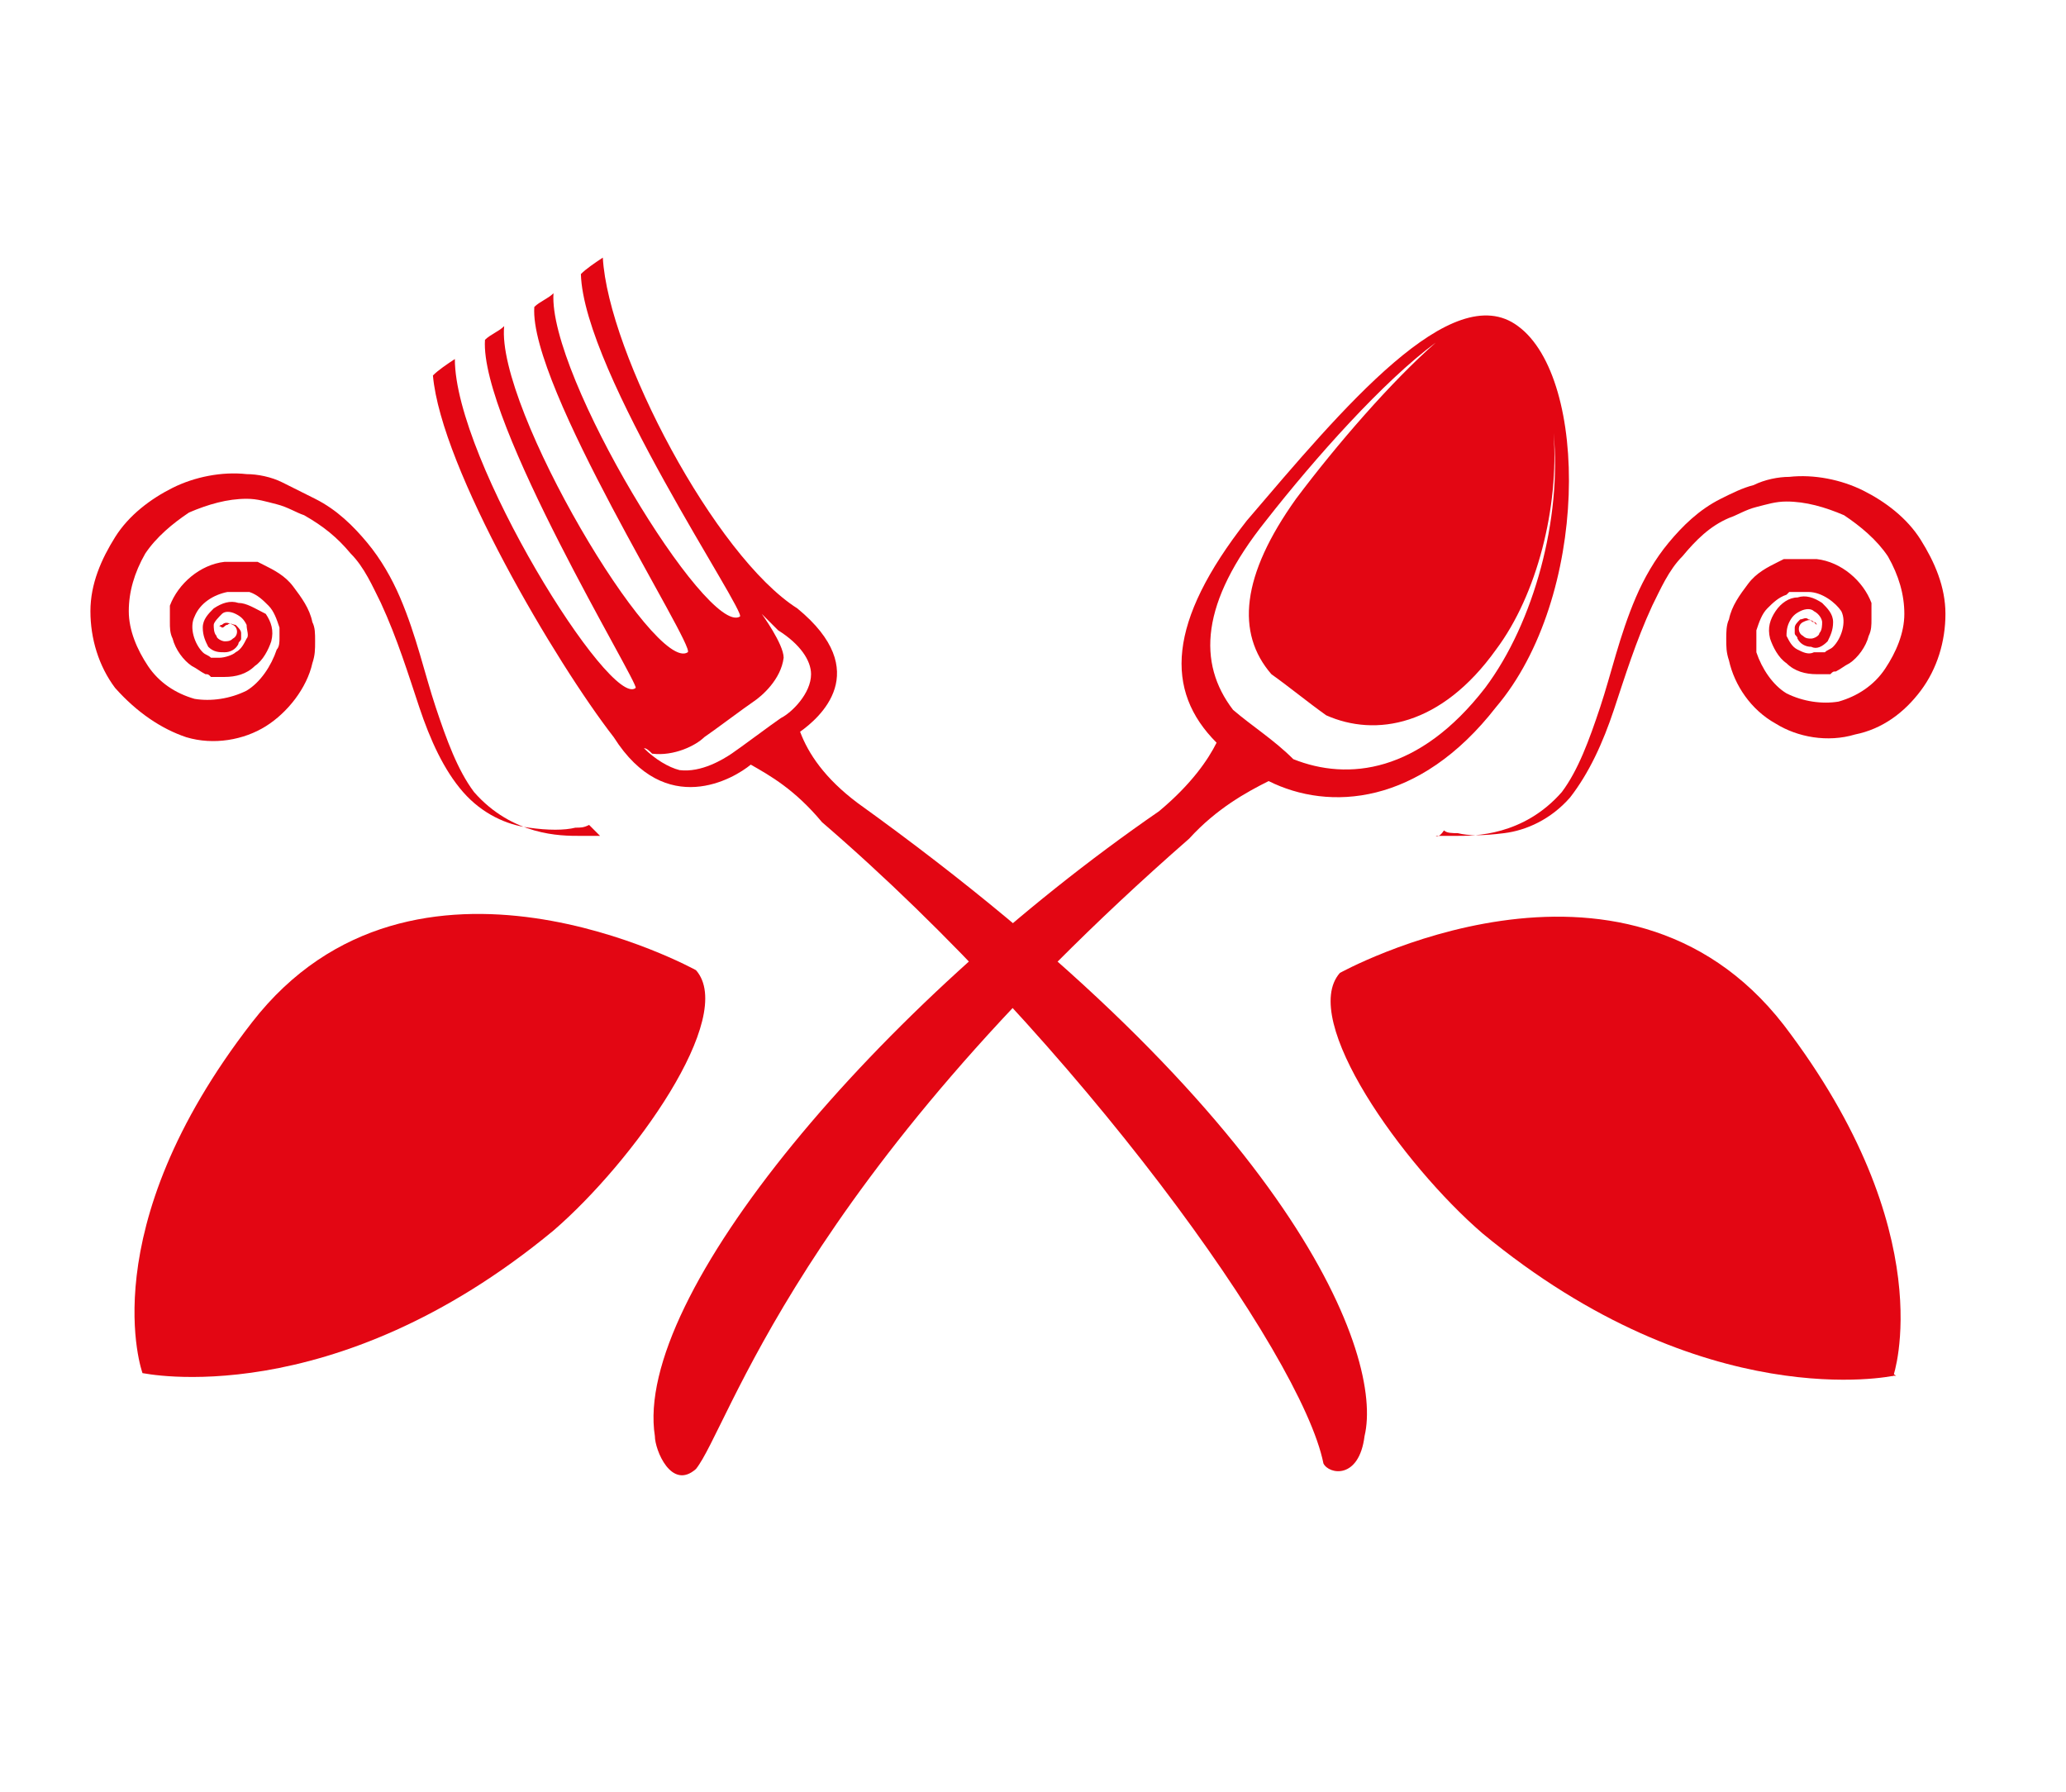
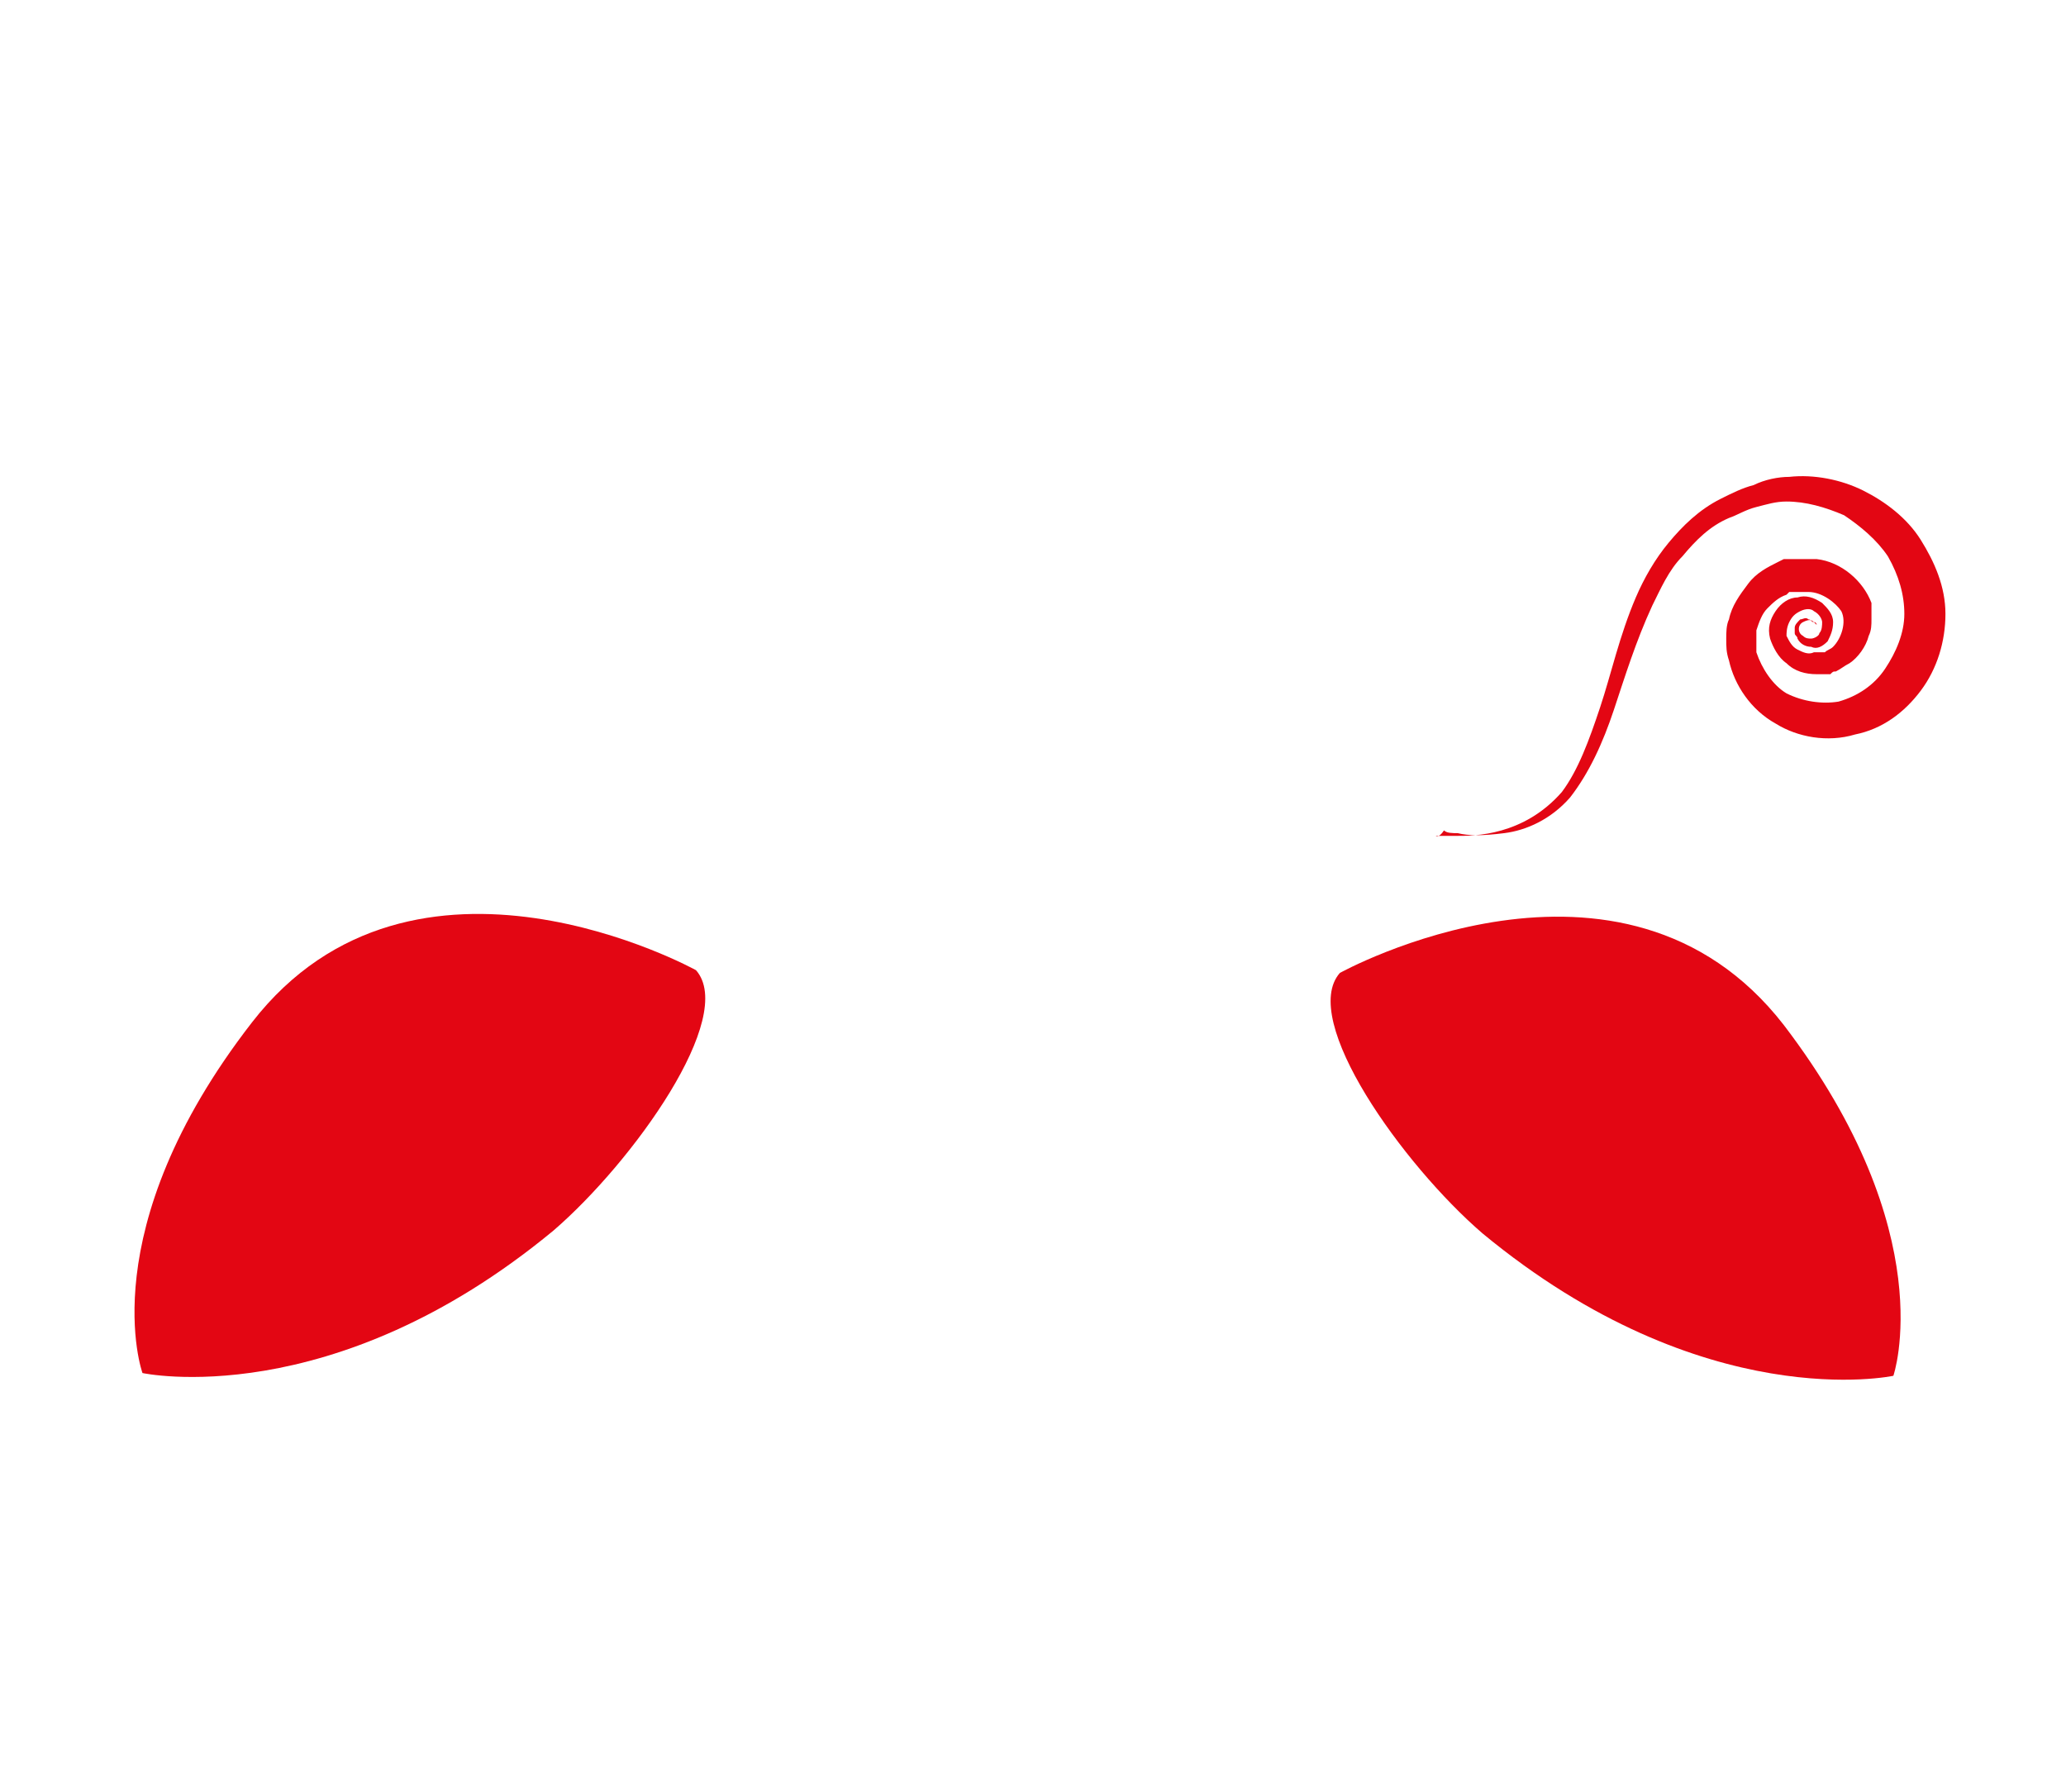
<svg xmlns="http://www.w3.org/2000/svg" version="1.1" id="Ebene_1" x="0px" y="0px" viewBox="0 0 75.4 65.4" style="enable-background:new 0 0 75.4 65.4;" xml:space="preserve">
  <style type="text/css">
	.st0{fill:#E30613;}
</style>
  <g>
    <path class="st0" d="M48.9,35.5c0,0,10.3-5.7,16.2,1.9c5.8,7.6,4,12.8,4,12.8s-6.9,1.5-15-5.2C51.2,42.5,47.4,37.2,48.9,35.5z" />
-     <path class="st0" d="M49.1,36.3l20.1,13.9C69.1,50.2,53.7,49.9,49.1,36.3z" />
  </g>
  <path class="st0" d="M52.4,30.5c0,0,0.1,0,0.2,0c0.1,0,0.3,0,0.5,0c0.4,0,1,0,1.7-0.2c0.7-0.2,1.5-0.6,2.2-1.4  c0.6-0.8,1-1.9,1.4-3.1c0.4-1.2,0.7-2.6,1.3-4c0.3-0.7,0.7-1.4,1.2-2c0.5-0.6,1.1-1.2,1.9-1.6c0.4-0.2,0.8-0.4,1.2-0.5  c0.4-0.2,0.9-0.3,1.3-0.3c0.9-0.1,1.9,0.1,2.7,0.5c0.8,0.4,1.6,1,2.1,1.8c0.5,0.8,0.9,1.7,0.9,2.7c0,1-0.3,2-0.9,2.8  c-0.6,0.8-1.4,1.4-2.4,1.6c-1,0.3-2.1,0.1-2.9-0.4c-0.9-0.5-1.5-1.4-1.7-2.3c-0.1-0.3-0.1-0.5-0.1-0.8c0-0.2,0-0.5,0.1-0.7  c0.1-0.5,0.4-0.9,0.7-1.3c0.3-0.4,0.7-0.6,1.1-0.8l0.2-0.1c0,0,0,0,0,0l0,0l0,0l0.1,0l0.1,0l0.1,0l0.2,0c0.2,0,0.5,0,0.7,0  c0.9,0.1,1.7,0.8,2,1.6l0,0l0,0l0,0l0,0.1c0,0,0,0.1,0,0.1c0,0.1,0,0.1,0,0.2l0,0.2c0,0.2,0,0.4-0.1,0.6c-0.1,0.4-0.4,0.8-0.7,1  c-0.2,0.1-0.3,0.2-0.5,0.3c-0.1,0-0.1,0-0.2,0.1l-0.1,0l-0.2,0l-0.2,0c-0.4,0-0.8-0.1-1.1-0.4c-0.3-0.2-0.5-0.6-0.6-0.9  c-0.1-0.4,0-0.7,0.2-1c0.2-0.3,0.5-0.5,0.8-0.5c0.3-0.1,0.6,0,0.9,0.2c0.2,0.2,0.4,0.4,0.4,0.7c0,0.3-0.1,0.5-0.2,0.7  c-0.2,0.2-0.4,0.3-0.6,0.2c-0.2,0-0.4-0.1-0.5-0.3c0-0.1-0.1-0.1-0.1-0.2c0-0.1,0-0.2,0-0.2c0-0.1,0.1-0.2,0.2-0.3  c0.1,0,0.2-0.1,0.3,0c0.1,0,0.1,0.1,0.2,0.1c0.1,0.1,0.1,0.1,0.1,0.1c0,0,0-0.1-0.1-0.1c-0.1-0.1-0.2-0.1-0.4,0  c-0.2,0.1-0.2,0.4,0,0.5c0.1,0.1,0.2,0.1,0.3,0.1c0.1,0,0.3-0.1,0.3-0.2c0.1-0.1,0.1-0.3,0.1-0.4c0-0.1-0.1-0.3-0.3-0.4  c-0.1-0.1-0.3-0.1-0.5,0c-0.2,0.1-0.3,0.2-0.4,0.4c-0.1,0.2-0.1,0.4-0.1,0.5c0.1,0.2,0.2,0.4,0.4,0.5c0.2,0.1,0.4,0.2,0.6,0.1l0.1,0  c0,0,0,0,0.1,0l0.1,0l0.1,0c0.1-0.1,0.2-0.1,0.3-0.2c0.3-0.3,0.5-0.9,0.3-1.3C67,22,66.5,21.6,66,21.6c-0.1,0-0.3,0-0.4,0l-0.1,0  l0,0l-0.1,0l-0.1,0l0,0l0,0c0,0,0,0,0,0l-0.1,0.1c-0.3,0.1-0.5,0.3-0.7,0.5c-0.2,0.2-0.3,0.5-0.4,0.8c0,0.1,0,0.3,0,0.4  c0,0.1,0,0.3,0,0.4c0.2,0.6,0.6,1.2,1.1,1.5c0.6,0.3,1.3,0.4,1.9,0.3c0.7-0.2,1.3-0.6,1.7-1.2c0.4-0.6,0.7-1.3,0.7-2  c0-0.7-0.2-1.4-0.6-2.1c-0.4-0.6-1-1.1-1.6-1.5c-0.7-0.3-1.4-0.5-2.1-0.5c-0.4,0-0.7,0.1-1.1,0.2c-0.4,0.1-0.7,0.3-1,0.4  c-0.7,0.3-1.2,0.8-1.7,1.4c-0.5,0.5-0.8,1.2-1.1,1.8c-0.6,1.3-1,2.6-1.4,3.8c-0.4,1.2-0.9,2.3-1.6,3.2c-0.7,0.8-1.6,1.2-2.4,1.3  c-0.8,0.1-1.3,0.1-1.7,0c-0.2,0-0.4,0-0.5-0.1C52.5,30.6,52.4,30.5,52.4,30.5z" />
  <g>
    <g>
      <path class="st0" d="M25.4,35.4c0,0-10.3-5.7-16.2,1.9c-5.9,7.6-4,12.8-4,12.8s6.9,1.5,15-5.2C23.1,42.4,26.9,37.1,25.4,35.4z" />
-       <path class="st0" d="M25.3,36.2L5.2,50.1C5.2,50.1,20.7,49.8,25.3,36.2z" />
    </g>
-     <path class="st0" d="M21.9,30.5c0,0-0.1,0-0.2,0c-0.1,0-0.3,0-0.5,0c-0.4,0-1,0-1.7-0.2c-0.7-0.2-1.5-0.6-2.2-1.4   c-0.6-0.8-1-1.9-1.4-3.1c-0.4-1.2-0.7-2.6-1.3-4c-0.3-0.7-0.7-1.4-1.2-2c-0.5-0.6-1.1-1.2-1.9-1.6c-0.4-0.2-0.8-0.4-1.2-0.6   c-0.4-0.2-0.9-0.3-1.3-0.3c-0.9-0.1-1.9,0.1-2.7,0.5c-0.8,0.4-1.6,1-2.1,1.8c-0.5,0.8-0.9,1.7-0.9,2.7c0,1,0.3,2,0.9,2.8   C5,26,5.9,26.6,6.8,26.9c1,0.3,2.1,0.1,2.9-0.4c0.8-0.5,1.5-1.4,1.7-2.3c0.1-0.3,0.1-0.5,0.1-0.8c0-0.3,0-0.5-0.1-0.7   c-0.1-0.5-0.4-0.9-0.7-1.3c-0.3-0.4-0.7-0.6-1.1-0.8l-0.2-0.1c0,0,0,0,0,0l0,0l0,0l-0.1,0l-0.1,0l-0.1,0l-0.2,0c-0.2,0-0.5,0-0.7,0   c-0.9,0.1-1.7,0.8-2,1.6l0,0l0,0l0,0l0,0.1c0,0,0,0.1,0,0.1c0,0.1,0,0.1,0,0.2l0,0.2c0,0.2,0,0.4,0.1,0.6c0.1,0.4,0.4,0.8,0.7,1   c0.2,0.1,0.3,0.2,0.5,0.3c0.1,0,0.1,0,0.2,0.1l0.1,0l0.2,0l0.2,0c0.4,0,0.8-0.1,1.1-0.4c0.3-0.2,0.5-0.6,0.6-0.9   c0.1-0.4,0-0.7-0.2-1C9.3,22.2,9,22,8.7,22c-0.3-0.1-0.6,0-0.9,0.2c-0.2,0.2-0.4,0.4-0.4,0.7c0,0.3,0.1,0.5,0.2,0.7   c0.2,0.2,0.4,0.2,0.6,0.2c0.2,0,0.4-0.1,0.5-0.3c0-0.1,0.1-0.1,0.1-0.2c0-0.1,0-0.2,0-0.2c0-0.1-0.1-0.2-0.2-0.3   c-0.1,0-0.2-0.1-0.3,0c-0.1,0-0.1,0.1-0.2,0.1C8,22.8,8,22.9,8,22.9c0,0,0-0.1,0.1-0.1c0.1-0.1,0.2-0.1,0.4,0   c0.2,0.1,0.2,0.4,0,0.5c-0.1,0.1-0.2,0.1-0.3,0.1c-0.1,0-0.3-0.1-0.3-0.2c-0.1-0.1-0.1-0.3-0.1-0.4c0-0.1,0.2-0.3,0.3-0.4   c0.1-0.1,0.3-0.1,0.5,0c0.2,0.1,0.3,0.2,0.4,0.4C9,23,9.1,23.2,9,23.3c-0.1,0.2-0.2,0.4-0.4,0.5C8.5,23.9,8.2,24,8,24L8,24   c0,0,0,0-0.1,0l-0.1,0l-0.1,0c-0.1-0.1-0.2-0.1-0.3-0.2c-0.3-0.3-0.5-0.9-0.3-1.3c0.2-0.5,0.7-0.8,1.2-0.9c0.1,0,0.3,0,0.4,0l0.1,0   l0,0l0.1,0l0.1,0l0,0l0,0c0,0,0,0,0,0l0.1,0c0.3,0.1,0.5,0.3,0.7,0.5c0.2,0.2,0.3,0.5,0.4,0.8c0,0.1,0,0.3,0,0.4   c0,0.1,0,0.3-0.1,0.4c-0.2,0.6-0.6,1.2-1.1,1.5c-0.6,0.3-1.3,0.4-1.9,0.3c-0.7-0.2-1.3-0.6-1.7-1.2c-0.4-0.6-0.7-1.3-0.7-2   c0-0.7,0.2-1.4,0.6-2.1c0.4-0.6,1-1.1,1.6-1.5c0.7-0.3,1.4-0.5,2.1-0.5c0.4,0,0.7,0.1,1.1,0.2c0.4,0.1,0.7,0.3,1,0.4   c0.7,0.4,1.2,0.8,1.7,1.4c0.5,0.5,0.8,1.2,1.1,1.8c0.6,1.3,1,2.6,1.4,3.8c0.4,1.2,0.9,2.3,1.6,3.1c0.7,0.8,1.6,1.2,2.4,1.3   c0.7,0.1,1.3,0.1,1.7,0c0.2,0,0.3,0,0.5-0.1C21.9,30.5,21.9,30.5,21.9,30.5z" />
  </g>
-   <path class="st0" d="M54.6,25.8c3.4-4,3.4-12,0.8-13.9C53,10.1,49,14.9,45.5,19c-2.9,3.7-3,6.2-1.1,8.1c-0.3,0.6-0.9,1.5-2.1,2.5  C32,36.7,23.1,47.3,23.9,52.4c0,0.5,0.6,2,1.5,1.2c1.2-1.5,3.7-10.5,18-23c1-1.1,2.1-1.7,2.9-2.1C48.5,29.6,51.8,29.4,54.6,25.8z   M45,25.9c-1.3-1.7-1.2-3.9,1.2-6.9c1.8-2.3,4.3-5.1,6.2-6.5c-1.6,1.4-3.6,3.7-5.1,5.7c-2,2.8-2.2,4.9-0.9,6.4c0.7,0.5,1.3,1,2,1.5  c1.8,0.8,4.2,0.4,6.2-2.4c1.5-2,2.3-5.2,2.1-7.9c0.3,3.1-0.7,6.9-2.5,9.3c-2.4,3.1-5,3.4-7,2.6C46.5,27,45.7,26.5,45,25.9z" />
-   <path class="st0" d="M22,9.4c-0.3,0.2-0.6,0.4-0.8,0.6c0.1,3.6,6.1,12.4,5.8,12.5c-1.2,0.7-7-8.8-6.8-11.8c-0.2,0.2-0.5,0.3-0.7,0.5  c-0.2,2.9,5.9,12.4,5.6,12.6c-1.2,0.8-7-8.9-6.7-11.9c-0.2,0.2-0.5,0.3-0.7,0.5c-0.2,3,5.6,12.5,5.5,12.7c-0.9,0.8-6.6-8.3-6.6-12  c-0.3,0.2-0.6,0.4-0.8,0.6c0.3,3.4,4.5,10.5,6.6,13.2c1.9,3,4.4,1.5,5,1c0.7,0.4,1.6,0.9,2.6,2.1c9.3,8,17.5,19.4,18.3,23.4  c0.2,0.4,1.3,0.6,1.5-1c0.7-2.9-2.5-11.6-18.5-23.1c-1.2-0.9-1.8-1.8-2.1-2.6c0.7-0.5,2.7-2.2-0.1-4.5C26.1,20.3,22.2,12.9,22,9.4z   M29.6,24.6c0,0.7-0.7,1.4-1.1,1.6c-0.3,0.2-1.5,1.1-1.8,1.3c-0.3,0.2-1.1,0.7-1.9,0.6c-0.4-0.1-0.9-0.4-1.3-0.8  c0.1,0,0.2,0.1,0.3,0.2c0.8,0.1,1.6-0.3,1.9-0.6c0.3-0.2,1.5-1.1,1.8-1.3c0.3-0.2,1-0.8,1.1-1.6c0-0.5-0.8-1.6-0.8-1.6  c0.2,0.2,0.4,0.4,0.6,0.6C29.2,23.5,29.6,24.1,29.6,24.6z" />
</svg>